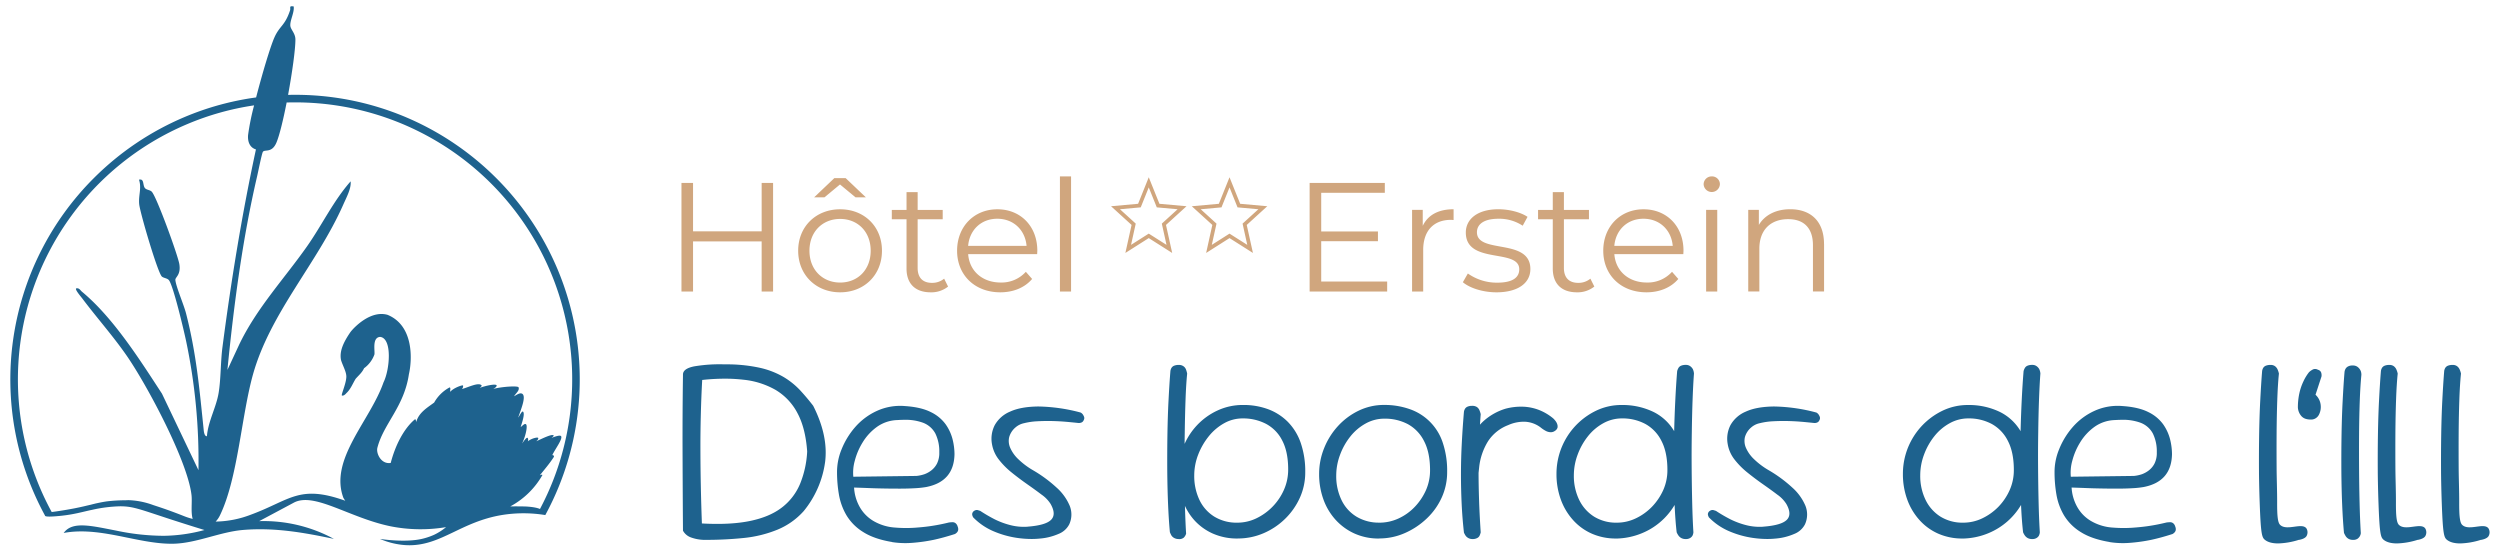
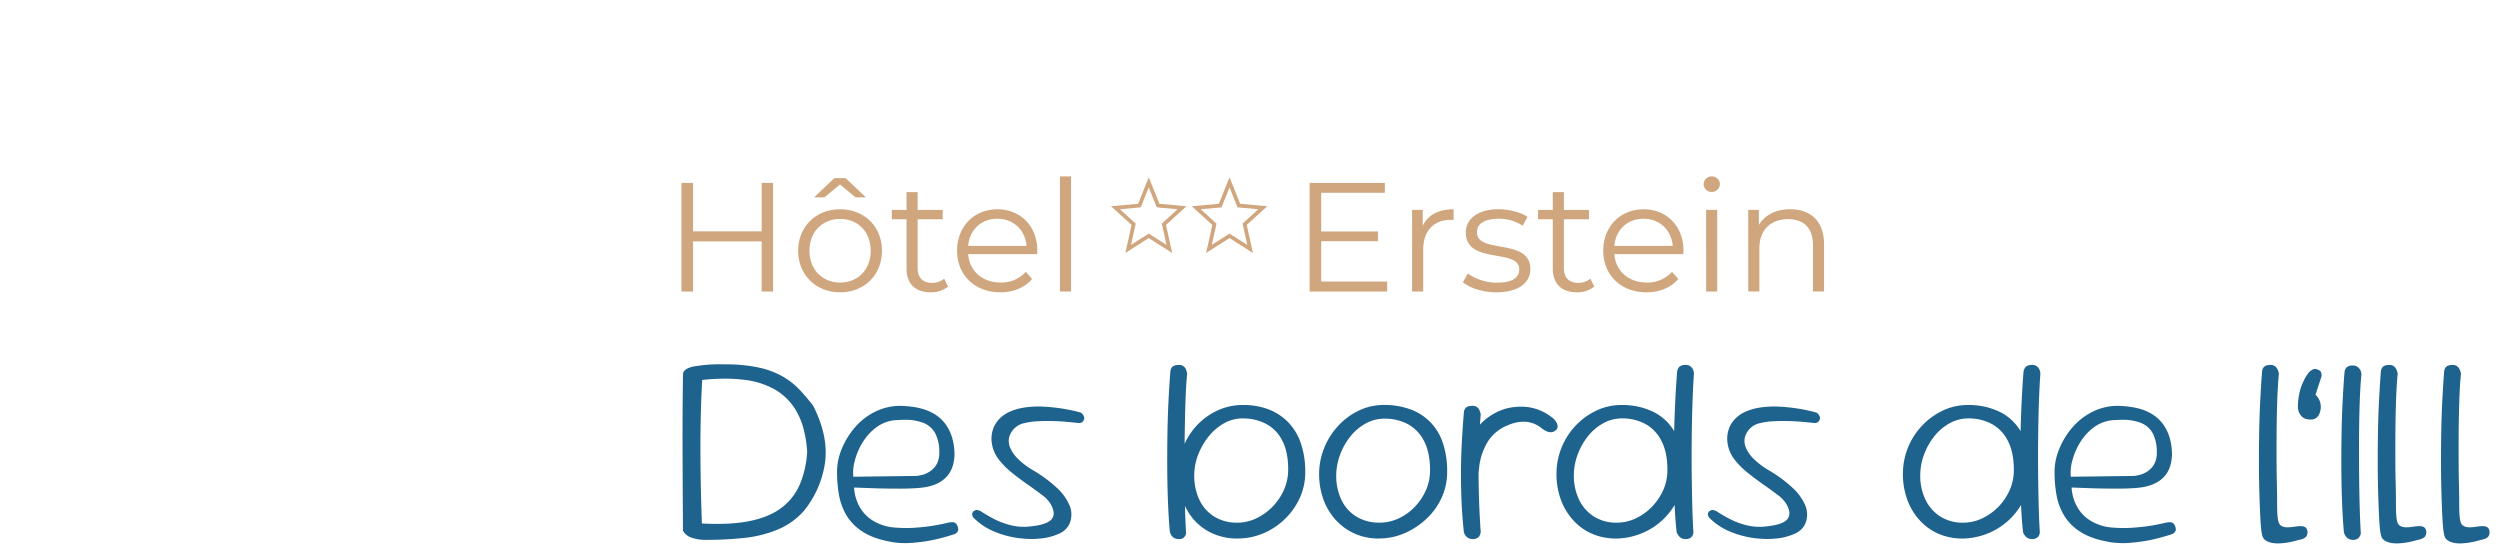
<svg xmlns="http://www.w3.org/2000/svg" width="1200" height="265" viewBox="0 0 1200 265">
  <g id="HOTEL-BORD-ILL-logo" transform="translate(-336 -254)">
    <rect id="Rectangle_1" data-name="Rectangle 1" width="1200" height="265" transform="translate(336 254)" fill="none" />
    <g id="Groupe_1" data-name="Groupe 1" transform="translate(5 3)">
      <path id="bords-ill" d="M846.918,84.227c-1.4-1.126-1.926-2.652-2.452-16.675-.327-8.737-.381-15.168-.381-16.129q-.056-8.583.072-17.275c.091-5.814.255-11.354.526-16.64s.564-10.045.909-14.259a3.963,3.963,0,0,1,.526-1.545A2.627,2.627,0,0,1,847.353.669a5.646,5.646,0,0,1,2.271-.381,3.391,3.391,0,0,1,2.217.654A4.108,4.108,0,0,1,853,2.431a10.645,10.645,0,0,1,.654,2q-.517,5.042-.781,12.389t-.327,15.8q-.054,8.446,0,17.092c.036,5.541.273,11.1.255,16.64-.018,6.358.291,9.518,1.38,10.645,1.6,1.63,4.295,1.288,6.835.947,2.5-.335,4.852-.672,5.88.87a3.652,3.652,0,0,1,0,3.633c-.853,1.435-3.633,1.816-3.633,1.816v-.036a36.058,36.058,0,0,1-9.963,1.736C850.881,85.964,848.528,85.529,846.918,84.227Zm-30.372,0c-1.4-1.126-1.926-2.652-2.452-16.675-.327-8.737-.381-15.168-.381-16.129q-.056-8.583.072-17.275c.092-5.814.255-11.354.526-16.64s.564-10.045.909-14.259a3.962,3.962,0,0,1,.526-1.545A2.631,2.631,0,0,1,816.982.669a5.635,5.635,0,0,1,2.271-.381,3.388,3.388,0,0,1,2.215.654,4.089,4.089,0,0,1,1.162,1.489,10.645,10.645,0,0,1,.654,2q-.517,5.042-.781,12.389t-.327,15.8q-.054,8.446,0,17.092c.038,5.541.273,11.1.255,16.64-.018,6.358.291,9.518,1.38,10.645,1.6,1.63,4.295,1.288,6.835.947,2.5-.335,4.854-.672,5.881.87a3.652,3.652,0,0,1,0,3.633c-.853,1.435-3.633,1.816-3.633,1.816v-.036a36.058,36.058,0,0,1-9.963,1.736C820.508,85.964,818.156,85.529,816.546,84.227Zm-57.02,0c-1.4-1.126-1.926-2.652-2.452-16.675-.327-8.737-.381-15.168-.381-16.129q-.054-8.583.072-17.275c.092-5.814.255-11.354.528-16.64s.562-10.045.907-14.259a4.015,4.015,0,0,1,.526-1.545A2.631,2.631,0,0,1,759.962.669a5.635,5.635,0,0,1,2.271-.381,3.386,3.386,0,0,1,2.215.654,4.089,4.089,0,0,1,1.162,1.489,10.645,10.645,0,0,1,.654,2q-.518,5.042-.78,12.389t-.327,15.8q-.056,8.446,0,17.092c.036,5.541.271,11.1.253,16.64-.018,6.358.291,9.518,1.381,10.645,1.6,1.63,4.293,1.288,6.835.947,2.5-.335,4.852-.672,5.879.87a3.648,3.648,0,0,1,0,3.633c-.853,1.435-3.633,1.816-3.633,1.816v-.036a36.057,36.057,0,0,1-9.963,1.736C763.488,85.964,761.136,85.529,759.525,84.227Zm-74.548,1.09.016-.036c-5.722-.945-10.354-2.544-13.859-4.779a24.036,24.036,0,0,1-8.011-7.991,29.162,29.162,0,0,1-3.652-9.992A63.39,63.39,0,0,1,658.565,52a28.547,28.547,0,0,1,2.143-11.1,37.2,37.2,0,0,1,6.5-10.7,30.785,30.785,0,0,1,10.354-7.793,26.966,26.966,0,0,1,13.679-2.379q7.683.517,12.369,2.905a18.846,18.846,0,0,1,7.1,5.867,21.992,21.992,0,0,1,3.324,7.229,30.329,30.329,0,0,1,.909,7.1c-.092,4.378-1.254,7.883-3.525,10.517q-3.379,3.924-10.027,5.232a45.291,45.291,0,0,1-5.4.582c-2.2.128-4.613.2-7.229.2s-5.214-.018-7.811-.072c-2.6-.038-4.978-.11-7.1-.2s-4.486-.163-7.1-.253A21.378,21.378,0,0,0,669.3,68.17a18.062,18.062,0,0,0,6.647,6.958,23.623,23.623,0,0,0,10.609,3.232,63.819,63.819,0,0,0,9.319.074c3.088-.219,5.885-.508,8.392-.909,2.526-.381,5.214-.925,8.066-1.617a13.911,13.911,0,0,1,1.762-.126,2.313,2.313,0,0,1,1.362.453,3.042,3.042,0,0,1,1.035,1.617,3.171,3.171,0,0,1,.255,1.671,2.21,2.21,0,0,1-.526,1.09,3.777,3.777,0,0,1-1.037.835c-3.723,1.2-7.12,2.125-10.154,2.779a80.365,80.365,0,0,1-9.827,1.417q-1.952.172-3.855.172A40.428,40.428,0,0,1,684.978,85.318Zm2.488-58.564a17.687,17.687,0,0,0-9.773,3.288,25.324,25.324,0,0,0-6.83,7.411,31.94,31.94,0,0,0-3.778,8.828,21.1,21.1,0,0,0-.71,7.666h0l30.335-.381a17.241,17.241,0,0,0,3.834-.835,12.415,12.415,0,0,0,3.25-1.8,9.852,9.852,0,0,0,2.743-3.289,11.358,11.358,0,0,0,1.108-5.413,19.425,19.425,0,0,0-1.89-9.028,11.174,11.174,0,0,0-6.248-5.285,24.108,24.108,0,0,0-8.589-1.285Q689.286,26.632,687.466,26.754ZM100.535,85.318l.056-.036c-5.722-.945-10.355-2.544-13.86-4.779a24.037,24.037,0,0,1-8.011-7.991,29.5,29.5,0,0,1-3.651-9.992A63.223,63.223,0,0,1,74.16,52,28.579,28.579,0,0,1,76.3,40.9a37.276,37.276,0,0,1,6.5-10.7A30.786,30.786,0,0,1,93.16,22.412a26.966,26.966,0,0,1,13.679-2.379q7.683.517,12.371,2.905a18.841,18.841,0,0,1,7.1,5.867,21.96,21.96,0,0,1,3.324,7.229,30.328,30.328,0,0,1,.909,7.1c-.092,4.378-1.254,7.883-3.525,10.517q-3.377,3.924-10.027,5.232a45.613,45.613,0,0,1-5.413.582c-2.217.128-4.614.2-7.229.2s-5.214-.018-7.811-.072c-2.6-.038-4.976-.11-7.1-.2s-4.488-.163-7.1-.253a21.377,21.377,0,0,0,2.544,9.028,18.194,18.194,0,0,0,6.647,6.958,23.623,23.623,0,0,0,10.609,3.232,63.593,63.593,0,0,0,9.3.074c3.088-.219,5.885-.508,8.392-.909,2.526-.381,5.214-.925,8.066-1.617a13.673,13.673,0,0,1,1.761-.126,2.275,2.275,0,0,1,1.363.453,3.051,3.051,0,0,1,1.035,1.617,3.17,3.17,0,0,1,.255,1.671,2.21,2.21,0,0,1-.526,1.09,3.775,3.775,0,0,1-1.036.835q-5.613,1.8-10.154,2.779a80.41,80.41,0,0,1-9.827,1.417q-1.954.172-3.855.172A40.463,40.463,0,0,1,100.535,85.318Zm2.526-58.564a17.687,17.687,0,0,0-9.773,3.288,25.323,25.323,0,0,0-6.83,7.411,31.988,31.988,0,0,0-3.778,8.828,21.088,21.088,0,0,0-.708,7.666l30.335-.381a17.238,17.238,0,0,0,3.834-.835,12.145,12.145,0,0,0,3.252-1.8,9.89,9.89,0,0,0,2.743-3.289,11.378,11.378,0,0,0,1.107-5.413,19.446,19.446,0,0,0-1.888-9.028,11.185,11.185,0,0,0-6.248-5.285,24.117,24.117,0,0,0-8.591-1.285Q104.88,26.632,103.061,26.754ZM801.8,84.245a3.908,3.908,0,0,1-3.451-1.725,12,12,0,0,1-.853-1.617c-.347-3.688-.636-8.065-.855-13.1s-.345-10.409-.4-16.131q-.054-8.583.072-17.22c.092-5.758.255-11.28.528-16.568s.562-9.991.907-14.114a4.051,4.051,0,0,1,.526-1.671,3,3,0,0,1,1.182-1.09,4.377,4.377,0,0,1,2.215-.454,3.735,3.735,0,0,1,2.089.51,4.454,4.454,0,0,1,1.234,1.162,4.274,4.274,0,0,1,.654,1.29,5.464,5.464,0,0,1,.2,1.543q-.517,5.287-.781,12.57t-.327,15.677q-.054,8.392,0,16.965t.253,16.512q.191,7.931.582,14.261a3.881,3.881,0,0,1-.526,1.543,3.935,3.935,0,0,1-1.108,1.162,3.663,3.663,0,0,1-2.143.508ZM4.043,83.083A7.061,7.061,0,0,1,.211,79.849q-.137-18.826-.2-37.6t.2-37.2C.119,3.067,1.9,1.723,5.55.978A73.174,73.174,0,0,1,20.264.015,74.245,74.245,0,0,1,36.995,1.632a39.825,39.825,0,0,1,11.516,4.45,36.646,36.646,0,0,1,8.011,6.449c2.217,2.415,4.269,4.849,6.194,7.357q7.3,14.441,5.722,26.957a47.259,47.259,0,0,1-10.282,23.6A34.514,34.514,0,0,1,45.46,79.4a58.226,58.226,0,0,1-16.022,3.942,173.624,173.624,0,0,1-17.911.907A19.771,19.771,0,0,1,4.043,83.083ZM9.438,7.5q-.9,16.511-.853,33.732T9.292,76.38H9.31q13.679.763,23.179-1.216t15.3-6.521A27.726,27.726,0,0,0,56.45,57.288a47.213,47.213,0,0,0,3.378-15.475q-.79-11.227-4.685-18.438a28,28,0,0,0-10.481-11.1,39.1,39.1,0,0,0-15.5-4.9,76.763,76.763,0,0,0-8.841-.49A101.311,101.311,0,0,0,9.438,7.5ZM238.227,83.865a4.446,4.446,0,0,1-2.217-.508,3.62,3.62,0,0,1-1.308-1.162,10.633,10.633,0,0,1-.781-1.671c-.345-3.688-.636-8.066-.853-13.1s-.345-10.407-.4-16.129q-.056-8.583.072-17.222c.092-5.758.255-11.28.526-16.566s.564-10.045.909-14.259A3.963,3.963,0,0,1,234.7,1.7,2.631,2.631,0,0,1,235.938.669a5.635,5.635,0,0,1,2.271-.381,3.619,3.619,0,0,1,2.269.654,3.32,3.32,0,0,1,1.164,1.489,12.743,12.743,0,0,1,.58,2q-.517,5.15-.782,12.57t-.381,15.93q-.042,2.617-.07,5.253a32.452,32.452,0,0,1,5.882-8.867,31.791,31.791,0,0,1,9.9-7.156,28.753,28.753,0,0,1,12.3-2.653,33.919,33.919,0,0,1,11.916,2,26.194,26.194,0,0,1,9.446,5.993,26.861,26.861,0,0,1,6.248,10.064A41.791,41.791,0,0,1,298.9,51.875a29.335,29.335,0,0,1-2.6,12.189,33.208,33.208,0,0,1-7.1,10.118,33.641,33.641,0,0,1-10.354,6.9,31.123,31.123,0,0,1-12.371,2.506l.02.018a28.707,28.707,0,0,1-12.118-2.452,26.29,26.29,0,0,1-8.992-6.647,27.711,27.711,0,0,1-4.226-6.559q.194,7.44.557,13.352a4.631,4.631,0,0,1-1.108,1.872,3.369,3.369,0,0,1-2.416.708ZM259.953,28.28a25.257,25.257,0,0,0-7.357,6.248,32.937,32.937,0,0,0-5.088,8.828,27.568,27.568,0,0,0-1.888,9.937,26.76,26.76,0,0,0,2.47,11.735,18.942,18.942,0,0,0,7.157,8.065A20.437,20.437,0,0,0,266.183,76h.054a21.09,21.09,0,0,0,9.173-2.071A27.462,27.462,0,0,0,288.688,60.2a23.878,23.878,0,0,0,2.017-9.736q0-8.5-2.871-13.934a18.362,18.362,0,0,0-7.811-7.991,23.807,23.807,0,0,0-11.207-2.58A18.009,18.009,0,0,0,259.953,28.28ZM647.863,83.865h0Zm-.016,0h0Zm.016,0a4.381,4.381,0,0,1-2.124-.454,4.073,4.073,0,0,1-1.362-1.162,8.165,8.165,0,0,1-.909-1.617q-.652-5.557-.981-13.1a.313.313,0,0,1,0-.039,32.67,32.67,0,0,1-15.492,13.481,33.771,33.771,0,0,1-12.57,2.653v-.02a28.463,28.463,0,0,1-11.789-2.379,26.36,26.36,0,0,1-9.047-6.649,29.781,29.781,0,0,1-5.794-9.863,35.4,35.4,0,0,1-2.016-12.062A33.6,33.6,0,0,1,604.85,22.231a27.89,27.89,0,0,1,12.171-2.707,34.05,34.05,0,0,1,15.494,3.415,23.708,23.708,0,0,1,9.749,9.147q.191-7.607.533-14.6.383-7.928.909-14.259a6.348,6.348,0,0,1,.654-1.545A2.634,2.634,0,0,1,645.594.651,5.618,5.618,0,0,1,647.865.27a3.379,3.379,0,0,1,2.143.654,4.225,4.225,0,0,1,1.236,1.416,6.077,6.077,0,0,1,.526,2.071q-.38,5.042-.654,12.389t-.381,15.8q-.137,8.448-.074,17.094t.255,16.64q.191,7.982.582,14.313a4.673,4.673,0,0,1-.455,1.617,3.182,3.182,0,0,1-1.108,1.09A3.725,3.725,0,0,1,647.863,83.865ZM608.212,28.28a24.324,24.324,0,0,0-7.357,6.248,31.6,31.6,0,0,0-4.942,8.828,28.264,28.264,0,0,0-1.816,9.937,26.284,26.284,0,0,0,2.544,11.735,19.544,19.544,0,0,0,7.157,8.065A20.115,20.115,0,0,0,614.678,76a21.085,21.085,0,0,0,9.173-2.071,27.16,27.16,0,0,0,7.757-5.541,27.636,27.636,0,0,0,5.4-7.993,23.469,23.469,0,0,0,2.016-9.682q0-8.5-2.869-13.986a18.771,18.771,0,0,0-7.757-8.12,23.285,23.285,0,0,0-11.263-2.652A18.312,18.312,0,0,0,608.212,28.28ZM481.581,83.865h0Zm-.016,0h0Zm.016,0a4.381,4.381,0,0,1-2.124-.454,4.071,4.071,0,0,1-1.362-1.162,8.156,8.156,0,0,1-.909-1.617q-.652-5.557-.981-13.1a.313.313,0,0,1,0-.039,32.933,32.933,0,0,1-5.138,6.579,32.409,32.409,0,0,1-10.354,6.9,33.771,33.771,0,0,1-12.57,2.653v-.02a28.462,28.462,0,0,1-11.789-2.379,26.36,26.36,0,0,1-9.047-6.649,29.78,29.78,0,0,1-5.794-9.863,35.4,35.4,0,0,1-2.017-12.062,33.606,33.606,0,0,1,19.074-30.426,27.89,27.89,0,0,1,12.172-2.707,34.05,34.05,0,0,1,15.493,3.415,23.708,23.708,0,0,1,9.749,9.147q.189-7.609.533-14.6.383-7.928.909-14.259a6.348,6.348,0,0,1,.654-1.545A2.627,2.627,0,0,1,479.312.651,5.613,5.613,0,0,1,481.583.27a3.379,3.379,0,0,1,2.143.654,4.226,4.226,0,0,1,1.236,1.416,6.159,6.159,0,0,1,.526,2.071q-.383,5.042-.654,12.389t-.381,15.8q-.137,8.448-.074,17.094t.255,16.64q.191,7.982.58,14.313a4.642,4.642,0,0,1-.453,1.617,3.183,3.183,0,0,1-1.108,1.09A3.729,3.729,0,0,1,481.581,83.865ZM441.947,28.28a24.362,24.362,0,0,0-7.357,6.248,31.555,31.555,0,0,0-4.941,8.828,28.231,28.231,0,0,0-1.818,9.937,26.284,26.284,0,0,0,2.544,11.735,19.545,19.545,0,0,0,7.157,8.065A20.119,20.119,0,0,0,448.405,76a21.094,21.094,0,0,0,9.163-2.071,26.834,26.834,0,0,0,7.739-5.541,28.124,28.124,0,0,0,5.413-7.993,23.469,23.469,0,0,0,2.016-9.682q0-8.5-2.869-13.986a18.836,18.836,0,0,0-7.739-8.12,23.285,23.285,0,0,0-11.262-2.652A18.312,18.312,0,0,0,441.947,28.28ZM379.241,83.865h0Zm-.018,0h0Zm.018,0a4.1,4.1,0,0,1-2-.454,3.973,3.973,0,0,1-1.308-1.089,9.267,9.267,0,0,1-.853-1.545c-.526-4.65-.891-9.283-1.108-13.932s-.327-9.355-.327-14.114.127-9.628.381-14.57.6-10.045,1.036-15.276a3.946,3.946,0,0,1,.526-1.543,2.62,2.62,0,0,1,1.234-1.036,5.287,5.287,0,0,1,2.145-.381,3.98,3.98,0,0,1,2.343.58,3.518,3.518,0,0,1,1.162,1.417,10.727,10.727,0,0,1,.654,2q-.2,2.514-.358,5.048a24.053,24.053,0,0,1,1.847-1.851A28,28,0,0,1,395.027,21.3a29.031,29.031,0,0,1,8.591-.963,23.569,23.569,0,0,1,7.612,1.617,24.925,24.925,0,0,1,6.7,4,10.03,10.03,0,0,1,1.234,1.416,5.189,5.189,0,0,1,.709,1.417A3.217,3.217,0,0,1,420,30.333a2.643,2.643,0,0,1-1.164,1.543,3.39,3.39,0,0,1-2.215.708,5.38,5.38,0,0,1-2.271-.636,15.093,15.093,0,0,1-2.416-1.615,13.5,13.5,0,0,0-7.484-2.779,18.2,18.2,0,0,0-8.137,1.615,20.086,20.086,0,0,0-9.7,7.793,29.663,29.663,0,0,0-4.233,12.443q-.164,1.511-.288,2.706.02,6.469.252,13.262c.163,4.941.437,10.045.781,15.276a8.278,8.278,0,0,1-.582,1.672,2.487,2.487,0,0,1-1.18,1.089A4.432,4.432,0,0,1,379.241,83.865Zm134.44-.562a45.221,45.221,0,0,1-11.336-3.216,30.082,30.082,0,0,1-9.7-6.649,4.439,4.439,0,0,1-.381-.907,1.809,1.809,0,0,1-.074-.837,2.09,2.09,0,0,1,.454-.961,2.728,2.728,0,0,1,1.108-.71,1.872,1.872,0,0,1,1.035-.072c.309.09.708.217,1.236.381A73.786,73.786,0,0,0,503,74.4a38.222,38.222,0,0,0,7.229,2.707,26.114,26.114,0,0,0,8.465.835l.018-.018q8.72-.655,11.336-3.288t-.255-7.666a15.586,15.586,0,0,0-4.233-4.378c-2.034-1.545-4.323-3.2-6.83-4.958q-3.786-2.644-7.483-5.614a37.419,37.419,0,0,1-6.322-6.376,16.412,16.412,0,0,1-3.252-7.411,14.258,14.258,0,0,1,1.362-9.1,15.036,15.036,0,0,1,7.357-6.448c3.471-1.6,8.011-2.4,13.607-2.452a83.171,83.171,0,0,1,20.253,2.907,3.252,3.252,0,0,1,.981.835,5.572,5.572,0,0,1,.582,1.035,2,2,0,0,1,.128,1.216,3.784,3.784,0,0,1-.582,1.162,2.04,2.04,0,0,1-.853.582,3.415,3.415,0,0,1-1.18.2c-2.434-.253-4.614-.472-6.575-.636s-4.107-.271-6.45-.327c-2.343-.036-4.667,0-6.956.128a32.925,32.925,0,0,0-6.25.909,9.078,9.078,0,0,0-4.231,2.125,9.471,9.471,0,0,0-2.925,4.578,8.258,8.258,0,0,0,.453,5.03,16.739,16.739,0,0,0,3.78,5.415,36.366,36.366,0,0,0,7.283,5.485,64.353,64.353,0,0,1,11.135,8.192,24.518,24.518,0,0,1,6.376,8.774,11.3,11.3,0,0,1-.2,8.956,9.736,9.736,0,0,1-5.086,4.578,28.12,28.12,0,0,1-8.992,2.251q-1.979.2-4.046.2A48.413,48.413,0,0,1,513.681,83.3Zm-353.147,0A45.229,45.229,0,0,1,149.2,80.086a30.082,30.082,0,0,1-9.7-6.649,4.544,4.544,0,0,1-.383-.907,1.831,1.831,0,0,1-.072-.837,2.089,2.089,0,0,1,.454-.961,2.728,2.728,0,0,1,1.108-.71,1.88,1.88,0,0,1,1.035-.072c.309.09.708.217,1.234.381a74.008,74.008,0,0,0,6.976,4.069,38.219,38.219,0,0,0,7.229,2.707,26.114,26.114,0,0,0,8.465.835l.018-.018q8.72-.655,11.336-3.288t-.255-7.666a15.587,15.587,0,0,0-4.233-4.378c-2.034-1.545-4.323-3.2-6.83-4.958q-3.786-2.644-7.483-5.614a37.357,37.357,0,0,1-6.322-6.376,16.412,16.412,0,0,1-3.252-7.411,14.248,14.248,0,0,1,1.362-9.1,15.036,15.036,0,0,1,7.357-6.448c3.469-1.6,8.011-2.4,13.605-2.452a83.172,83.172,0,0,1,20.254,2.907,3.253,3.253,0,0,1,.981.835,5.572,5.572,0,0,1,.582,1.035,1.873,1.873,0,0,1,.128,1.216,3.82,3.82,0,0,1-.582,1.162,2.039,2.039,0,0,1-.853.582,3.415,3.415,0,0,1-1.18.2c-2.434-.253-4.615-.472-6.577-.636s-4.105-.271-6.448-.327c-2.343-.036-4.669,0-6.956.128a32.905,32.905,0,0,0-6.25.909,9.093,9.093,0,0,0-4.233,2.125,9.478,9.478,0,0,0-2.923,4.578,8.126,8.126,0,0,0,.453,5.03,16.755,16.755,0,0,0,3.778,5.415,36.377,36.377,0,0,0,7.285,5.485,64.357,64.357,0,0,1,11.135,8.192,24.519,24.519,0,0,1,6.376,8.774,11.222,11.222,0,0,1-.2,8.956,9.736,9.736,0,0,1-5.086,4.578,28.12,28.12,0,0,1-8.992,2.251q-1.979.2-4.046.2A48.435,48.435,0,0,1,160.534,83.3Zm161.888-2.145a27.588,27.588,0,0,1-9.047-6.647,29.177,29.177,0,0,1-5.794-9.809,35.4,35.4,0,0,1-2.016-12.062A32.84,32.84,0,0,1,307.98,40.2a34.66,34.66,0,0,1,6.7-10.645,32.473,32.473,0,0,1,9.955-7.357,27.694,27.694,0,0,1,12.171-2.707,36.235,36.235,0,0,1,12.042,1.944A25.368,25.368,0,0,1,364.8,37.289a42.343,42.343,0,0,1,2.215,14.441,29.328,29.328,0,0,1-2.6,12.189,32.11,32.11,0,0,1-7.231,10.118,36.236,36.236,0,0,1-10.481,6.956,30.251,30.251,0,0,1-12.369,2.58v.036A27.945,27.945,0,0,1,322.422,81.157Zm5.467-52.75a24.362,24.362,0,0,0-7.357,6.248,31.3,31.3,0,0,0-4.941,8.828,28.228,28.228,0,0,0-1.816,9.937,26.284,26.284,0,0,0,2.542,11.735,18.819,18.819,0,0,0,7.231,7.991,20.725,20.725,0,0,0,10.934,2.835l-.018.018a21.833,21.833,0,0,0,9.173-2,25.369,25.369,0,0,0,7.739-5.487,28.057,28.057,0,0,0,5.413-7.993,23.469,23.469,0,0,0,2.016-9.682q0-8.5-2.869-13.988a18.841,18.841,0,0,0-7.739-8.119,23.54,23.54,0,0,0-11.388-2.652A18.3,18.3,0,0,0,327.889,28.407Zm451.382-2.2a4.654,4.654,0,0,1-2.089-1.216,6.671,6.671,0,0,1-1.234-1.872,7.028,7.028,0,0,1-.582-2.325,31.588,31.588,0,0,1,.708-6.9,26.317,26.317,0,0,1,1.962-5.74,21.97,21.97,0,0,1,2.671-4.378,7.871,7.871,0,0,1,2.088-1.417,2.7,2.7,0,0,1,2.217.255A2.167,2.167,0,0,1,786.5,3.829a4.133,4.133,0,0,1,.2,2L783.831,14.6a7.8,7.8,0,0,1,2.47,4.833,8.14,8.14,0,0,1-.781,4.65,4.286,4.286,0,0,1-3.124,2.38q-.461.034-.888.034A7.958,7.958,0,0,1,779.271,26.208Z" transform="translate(658.617 425.882)" fill="#1e628e" />
      <path id="hotel-erstein" d="M442.463,35.676c0-11.625,8.192-19.89,19.327-19.89s19.183,8.119,19.183,19.89c0,.454-.074,1.036-.074,1.635H447.786c.6,8.192,6.92,13.625,15.567,13.625a15.668,15.668,0,0,0,12.116-5.142l3.015,3.433c-3.541,4.179-9.028,6.412-15.258,6.412C450.892,55.639,442.463,47.3,442.463,35.676Zm5.305-2.325h28.046c-.672-7.666-6.322-13.025-14.06-13.025S448.44,25.685,447.768,33.351Zm-29.537,10.9V20.563h-7.066v-4.47h7.066V7.538h5.341v8.555H435.6v4.47H423.572V43.942c0,4.614,2.415,7.157,6.847,7.157a8.888,8.888,0,0,0,5.867-2.017l1.89,3.8h-.018a12.844,12.844,0,0,1-8.338,2.761C422.372,55.639,418.231,51.462,418.231,44.251Zm-43.16,6.539,2.4-4.179a24.1,24.1,0,0,0,14.06,4.4c7.52,0,10.607-2.524,10.607-6.412,0-10.21-25.648-2.161-25.648-17.656,0-6.412,5.559-11.173,15.639-11.173,5.124,0,10.682,1.417,13.988,3.652l-2.325,4.251a20.423,20.423,0,0,0-11.663-3.343c-7.138,0-10.3,2.761-10.3,6.485,0,10.573,25.649,2.616,25.649,17.656,0,6.775-6.013,11.171-16.313,11.171C384.625,55.639,378.3,53.551,375.071,50.79ZM132.3,35.676c0-11.625,8.192-19.89,19.329-19.89s19.182,8.119,19.182,19.89c0,.454-.074,1.036-.074,1.635H137.618c.6,8.192,6.92,13.625,15.567,13.625A15.668,15.668,0,0,0,165.3,45.794l3.016,3.433c-3.543,4.179-9.029,6.412-15.26,6.412C140.725,55.639,132.3,47.3,132.3,35.676Zm5.305-2.325h28.046c-.672-7.666-6.32-13.025-14.06-13.025S138.272,25.685,137.6,33.351Zm-29.573,10.9V20.563h-7.066v-4.47h7.066V7.538h5.339v8.555h12.026v4.47H113.367V43.942c0,4.614,2.4,7.157,6.848,7.157a8.888,8.888,0,0,0,5.867-2.017l1.89,3.8a12.86,12.86,0,0,1-8.356,2.761C112.169,55.639,108.028,51.462,108.028,44.251ZM56.021,35.676c0-11.625,8.573-19.89,20.145-19.89s20.073,8.264,20.073,19.89-8.5,19.963-20.073,19.963S56.021,47.3,56.021,35.676Zm5.413,0c0,9.155,6.32,15.278,14.732,15.278s14.66-6.1,14.66-15.278c0-9.155-6.25-15.258-14.66-15.258S61.434,26.521,61.434,35.676Zm430.4,19.582V16.075h5.341V55.258Zm-141.142,0V16.075h5.122v7.666c2.488-5.214,7.52-7.975,14.823-7.975l-.018.02v5.14c-.454,0-.909-.072-1.272-.072-8.266,0-13.316,5.212-13.316,14.441V55.258Zm-49.173,0V3.124h36.094V7.883H307.079V26.431h27.23v4.685h-27.23V50.481h31.662v4.777Zm-119.853,0V0h5.341V55.258Zm-143.177,0V31.208H5.558v24.05H0V3.124H5.558V26.357H38.491V3.124h5.487V55.258Zm504.624-.018v-22.2c0-8.264-4.36-12.515-11.88-12.515-8.5,0-13.842,5.212-13.842,14.15V55.24h-5.339V16.058h5.1v7.229c2.851-4.759,8.192-7.52,15.041-7.52,9.628,0,16.239,5.5,16.239,16.767h.018V55.24ZM254.818,23.3l-9.858-8.975,12.984-1.171L263.065.419l5.122,12.732,13,1.171L271.331,23.3l2.975,13.445-11.241-7.128-11.223,7.13Zm16.77,9.57-2.256-10.206,7.579-6.9-9.994-.9-3.852-9.575-3.852,9.575-9.976.9,7.581,6.9-2.258,10.2,8.5-5.4ZM216.054,23.3,206.2,14.321l12.984-1.171L224.3.419l5.122,12.732,13,1.171L232.567,23.3l2.975,13.445L224.3,29.614l-11.223,7.13Zm16.77,9.57-2.258-10.206,7.581-6.9-9.994-.9L224.3,5.285l-3.852,9.575-9.976.9,7.581,6.9-2.258,10.2,8.5-5.4ZM83.541,10.045,76.092,3.87l-7.447,6.175H63.687l9.7-9.227H78.8l9.7,9.227Zm407.1-6.32A3.828,3.828,0,0,1,494.542,0a3.771,3.771,0,0,1,3.906,3.651,3.907,3.907,0,0,1-7.811.074Z" transform="translate(658.103 335.671)" fill="#d0a67e" />
-       <path id="icon" d="M187.753,258.489a37.217,37.217,0,0,1-10.372-2.8c1.653.237,12.261,1.744,20.017,0a31.788,31.788,0,0,0,5.995-2,27.463,27.463,0,0,0,5.722-3.669,73.751,73.751,0,0,1-26.557-.383c-19.728-4.032-36.475-16.438-46.34-11.462q-.054.037-7.865,4.2c-.454.253-8.519,4.542-8.956,4.777a70.692,70.692,0,0,1,35.877,8.519c-14.586-3.07-28.446-5.541-43.523-4.3-11.081.907-22.29,6.322-33.315,6.611-7.26.18-14.817-1.383-22.489-2.946-10.064-2.05-20.329-4.1-30.39-2.212.092-.128.273-.363.528-.654,4.352-4.95,13.089-2.712,24.706-.476a111.572,111.572,0,0,0,22.9,2.492,77.986,77.986,0,0,0,19.455-2.779c-6.739-2.052-12.116-3.8-15.549-4.9-15.405-5.014-18.619-6.5-24.959-6.485a67.96,67.96,0,0,0-13.314,1.672c-4.9,1.017-8.665,2.251-15.387,2.925-1.689.163-7.156.726-7.337-.092V244.5a.134.134,0,0,1,0-.032A136.563,136.563,0,0,1,40.011,82.527a136.8,136.8,0,0,1,43.425-29.28,135.261,135.261,0,0,1,34.5-9.479c2.957-11.457,6.838-24.457,8.8-28.833,2.526-5.65,5-5.451,7.484-12.933.419-1.272-.708-2.326,1.707-1.908l.038-.018c.435,2.869-1.854,6.775-1.6,9.337.181,1.834,2.434,3.561,2.434,6.557,0,4.768-1.541,15.888-3.517,26.578q1.666-.04,3.336-.04a136.014,136.014,0,0,1,76.39,23.331A137.024,137.024,0,0,1,262.5,125.944a136.511,136.511,0,0,1-5.733,118.249l.011.038-.029,0-.01.019-.054-.029a64.7,64.7,0,0,0-20.833,0c-19.453,3.251-28.957,14.5-44.354,14.495A32.778,32.778,0,0,1,187.753,258.489Zm-72.115-14.53c18.669-6.909,22.955-14.534,45.086-6.6q-.467-.663-.89-1.373c-6.9-18.492,12.824-36.966,19.254-55.459,3.034-6.085,4.288-21.09-1.6-21.815-4.161.235-2.307,7.321-2.817,8.573a13.976,13.976,0,0,1-4.923,6.467c-.963,2.125-2.634,3.451-4.032,5.068-1.453,2.325-2.38,5.014-4.488,6.92-.618.728-1.362,1.326-2.125,1.108-.435-.309,1.926-5.431,2.125-8.683.219-2.4-1.653-5.487-2.506-8.228-.981-4.452,1.38-8.992,4.486-13.533,1.527-2.035,9.574-10.645,17.82-8.284,12.662,5.2,11.844,21.58,10.246,28.5-2.325,15.713-12.17,23.741-15.132,35.313-.69,2.56,1.708,8.011,6.4,7.283C184.72,210.861,188.7,202.96,194,198.4c.69-.526.6.654.8,1.108,1.252-4.432,5.086-6.7,8.591-9.265a18.581,18.581,0,0,1,7.411-7.285c.654.074.2,1.417.291,2.125,1.617-1.924,6.013-3.451,6.176-3.015a1.9,1.9,0,0,1-.582,1.689c3.162-.871,7.793-3.27,9.338-1.906.544.435-.347.889-.727,1.326,2.689-1.017,7.793-2.125,8.1-1.18.072.616-.8,1.234-1.635,1.689,4.177-1.108,11.879-1.6,12.152-.763.582,1.563-1.362,2.853-2.161,4.287,1.29-.69,2.779-1.834,3.888-1.216,2.125,1.254-.654,7.666-1.908,11.444.764-.963,1.689-3.178,2.289-2.871,1.053.855-.327,4.978-1.108,7.43.8-.544,1.816-1.8,2.488-1.4,1.162.636-.381,6.667-1.834,9.265.8-.945,1.908-2.779,2.562-2.725.363,0,.526,1.144.235,1.726,1.6-1.417,4.851-2.2,4.978-1.617.163.618-.437,1.072-.927,1.563,2.725-1.218,7.574-3.688,8.32-2.8.235.365-.618.763-.981,1.144,1.6-.544,4.123-1.525,4.6-.744.745,1.417-2.815,6.013-4.233,9.01.564.181,1.162.309.508,1.254-2.034,3.106-4.341,5.74-6.539,8.519.454-.219.891-.472,1.29-.2a38.814,38.814,0,0,1-15.449,15.082q.272-.006.536-.006c1.707-.018,3.888-.018,6.43.036,0,0,4.821.108,7.292,1.211a131.836,131.836,0,0,0,11.231-28.953A132.93,132.93,0,0,0,136.62,46.142q-2.02,0-4.032.059c-1.637,8.339-3.469,15.917-4.942,19.34-2.181,5.05-5.558,3.052-6.449,4.324-.526.744-2.307,9.754-2.779,11.733-7.048,30.245-11.207,62.07-14.259,92.969l5.559-11.97c8.392-17.62,21.6-31.644,32.625-47.3C149.589,105,155,93.443,163.3,84.051c.381,3.415-2.053,7.793-3.525,11.155-12.407,28.1-34.986,51.825-43.324,81.469-5.559,19.782-7.229,49.59-15.749,67.428a11.555,11.555,0,0,1-2.188,3.258A49.016,49.016,0,0,0,115.638,243.959Zm-47.084-4.524c2.817.927,5.451,1.78,9.283,3.2,5.469,2.017,6.194,2.508,8.792,3.216q.436.121.861.228c-.972-3.267-.185-8.088-.57-11.473-1.872-16.311-21.363-52.788-31.062-66.81-6.595-9.538-14.424-18.292-21.381-27.557-.6-.8-3.561-4.2-2.943-4.8,1.525-.345,1.944.871,2.851,1.617,15.023,12.479,27.739,32.641,38.365,48.918l17.511,36.711A278.8,278.8,0,0,0,84.3,160.562c-.945-4.468-6.23-27.065-8.32-29.19-.853-.871-2.416-.891-3.27-1.617-1.98-1.689-10.519-30.735-10.9-34.768-.4-4.287,1.254-7.61-.09-11.733,2.634-.654,1.671,2.67,2.869,4.05.781.891,2.325.817,3.216,1.672,2.307,2.215,12.624,30.662,13.278,34.822.835,5.267-2.034,6.193-1.908,7.592.273,3.16,4.087,11.952,5.142,16.093,4.976,19.437,6.412,36.222,8.465,55.967.072.781.363,3.07,1.543,2.925.562-7.157,4.506-13.914,5.63-20.872,1.09-6.739.909-14.841,1.818-21.835,4.159-31.88,9.337-63.686,16.075-94.947-3.052-.909-4.015-3.834-3.778-6.848a115.043,115.043,0,0,1,2.9-14.3,131.623,131.623,0,0,0-32.123,9.017A133.018,133.018,0,0,0,19.815,242.773c5.335-.664,11.048-1.794,11.048-1.794,3.687-.726,5.485-1.216,7.756-1.725a70.134,70.134,0,0,1,7.556-1.581,76.112,76.112,0,0,1,9.119-.544q.767-.054,1.522-.053A37.8,37.8,0,0,1,68.554,239.435Z" transform="translate(336 254)" fill="#1e628e" />
    </g>
  </g>
</svg>